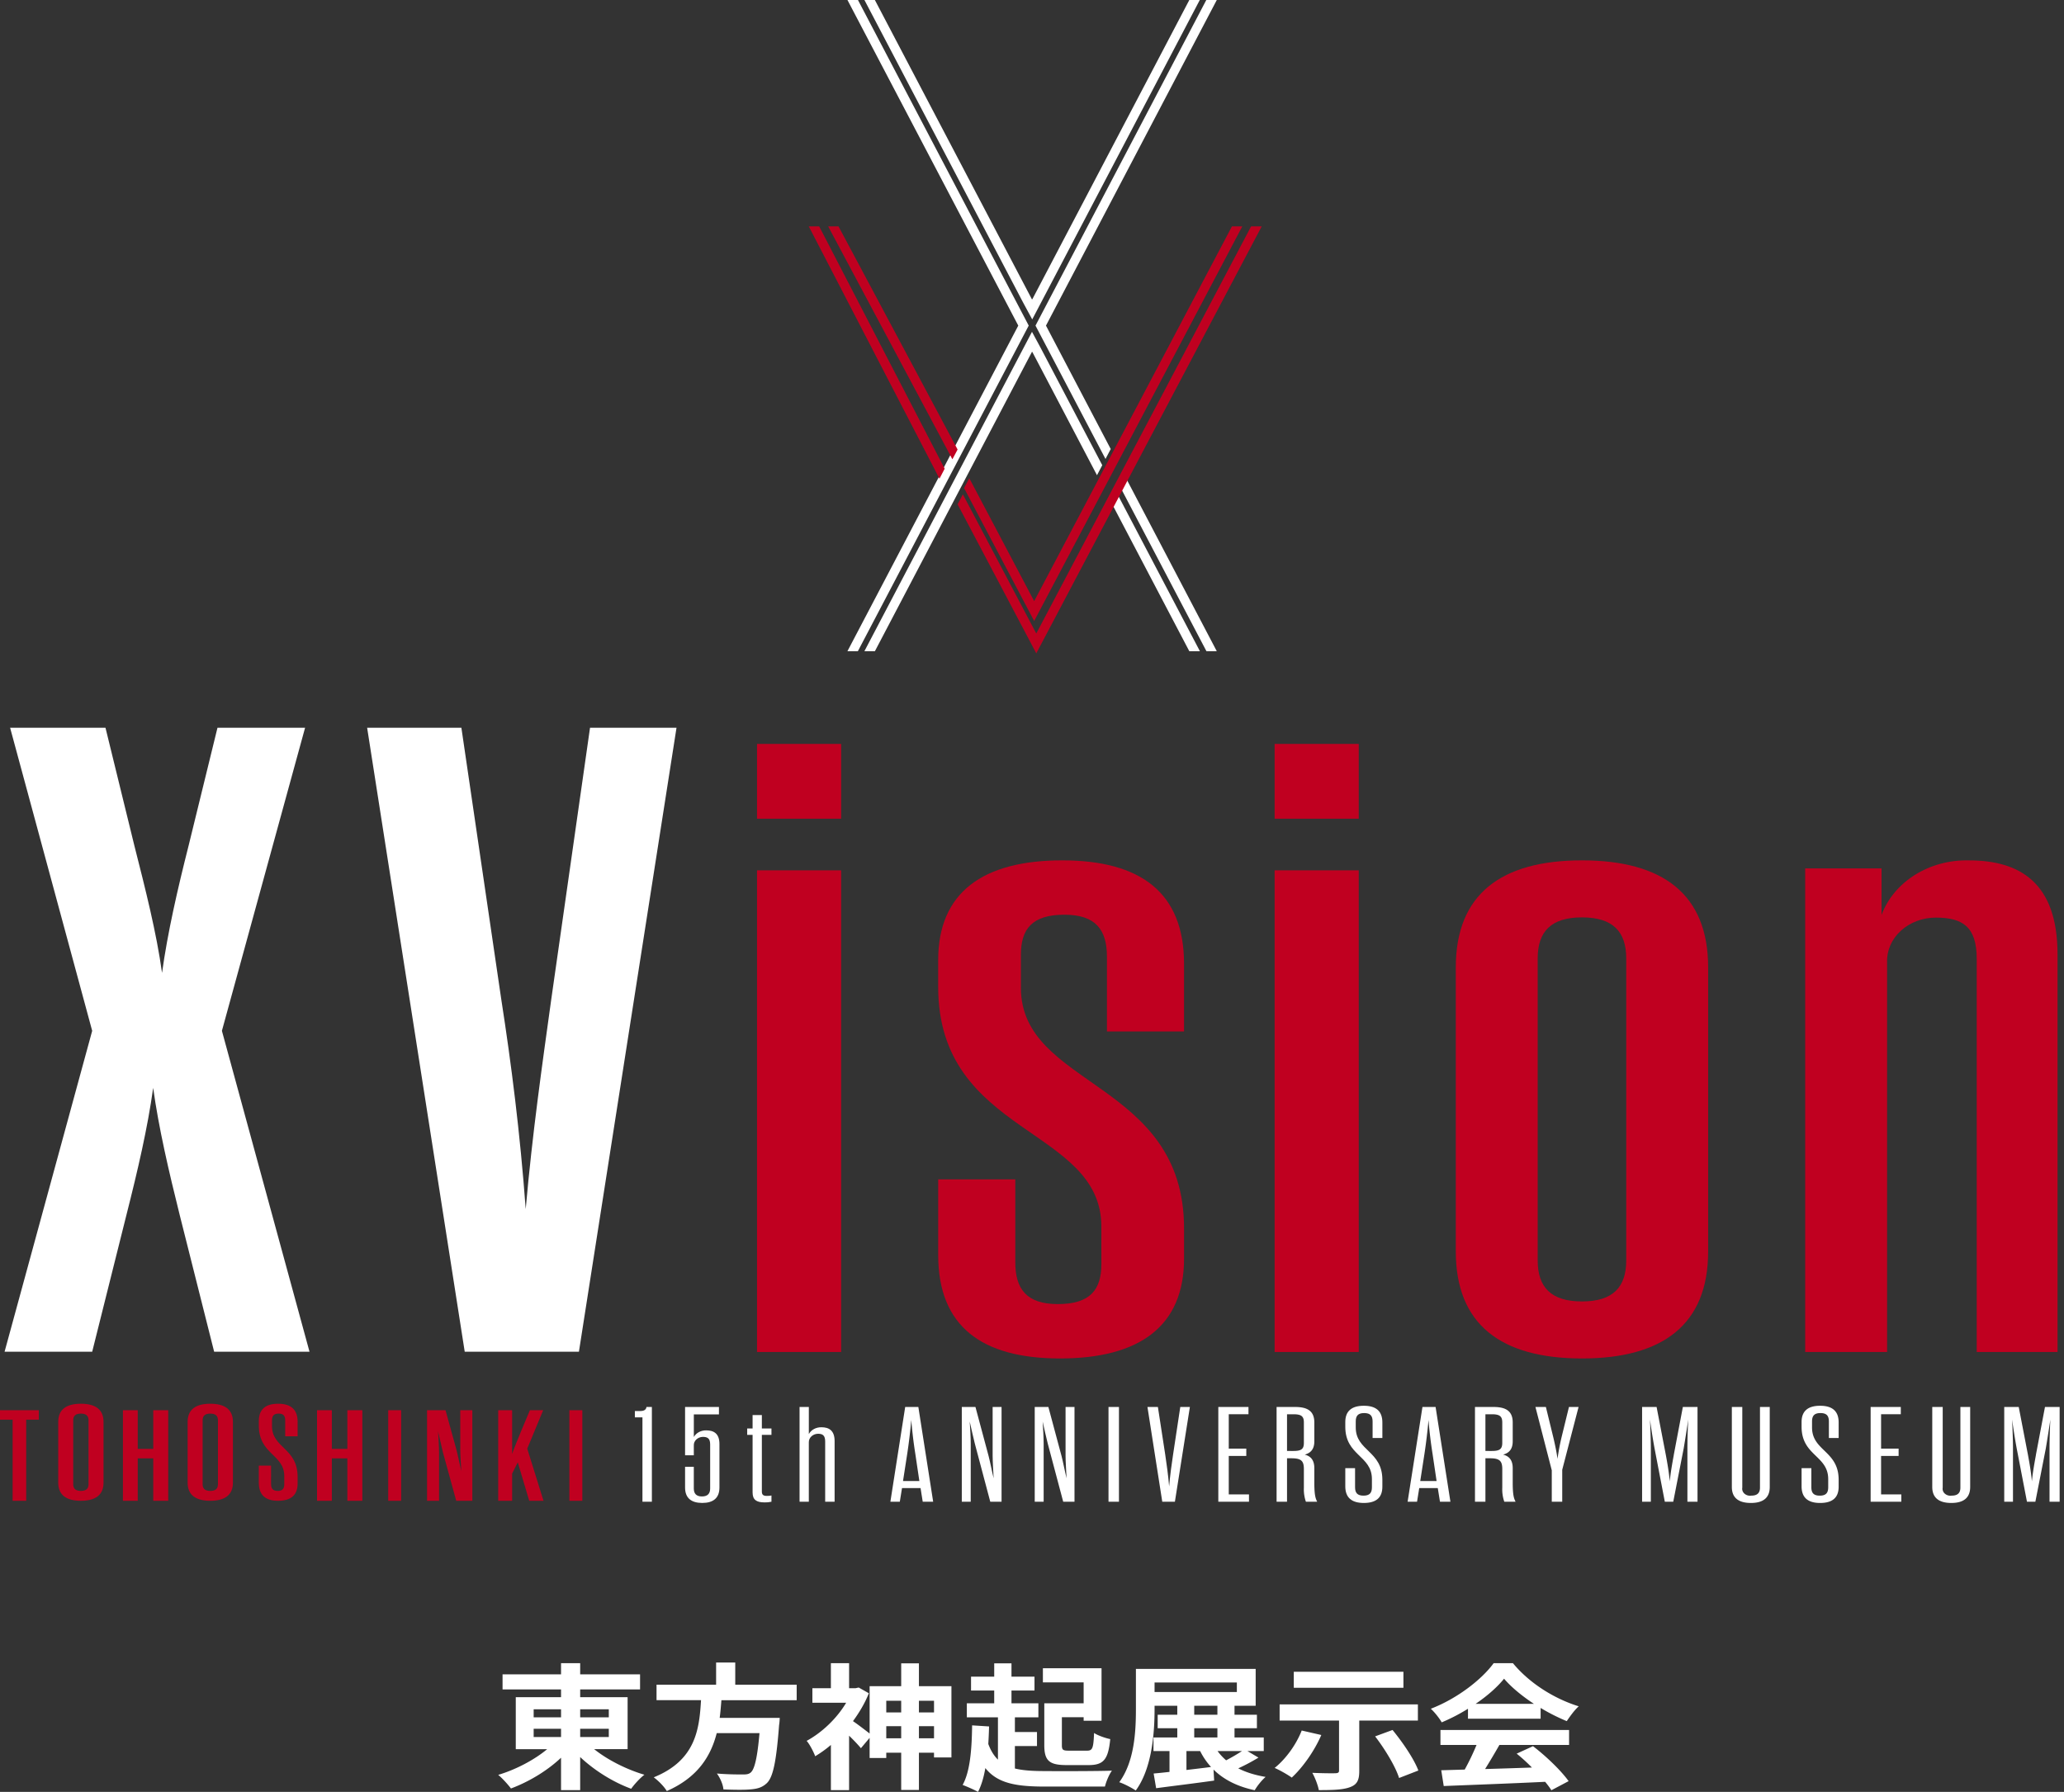
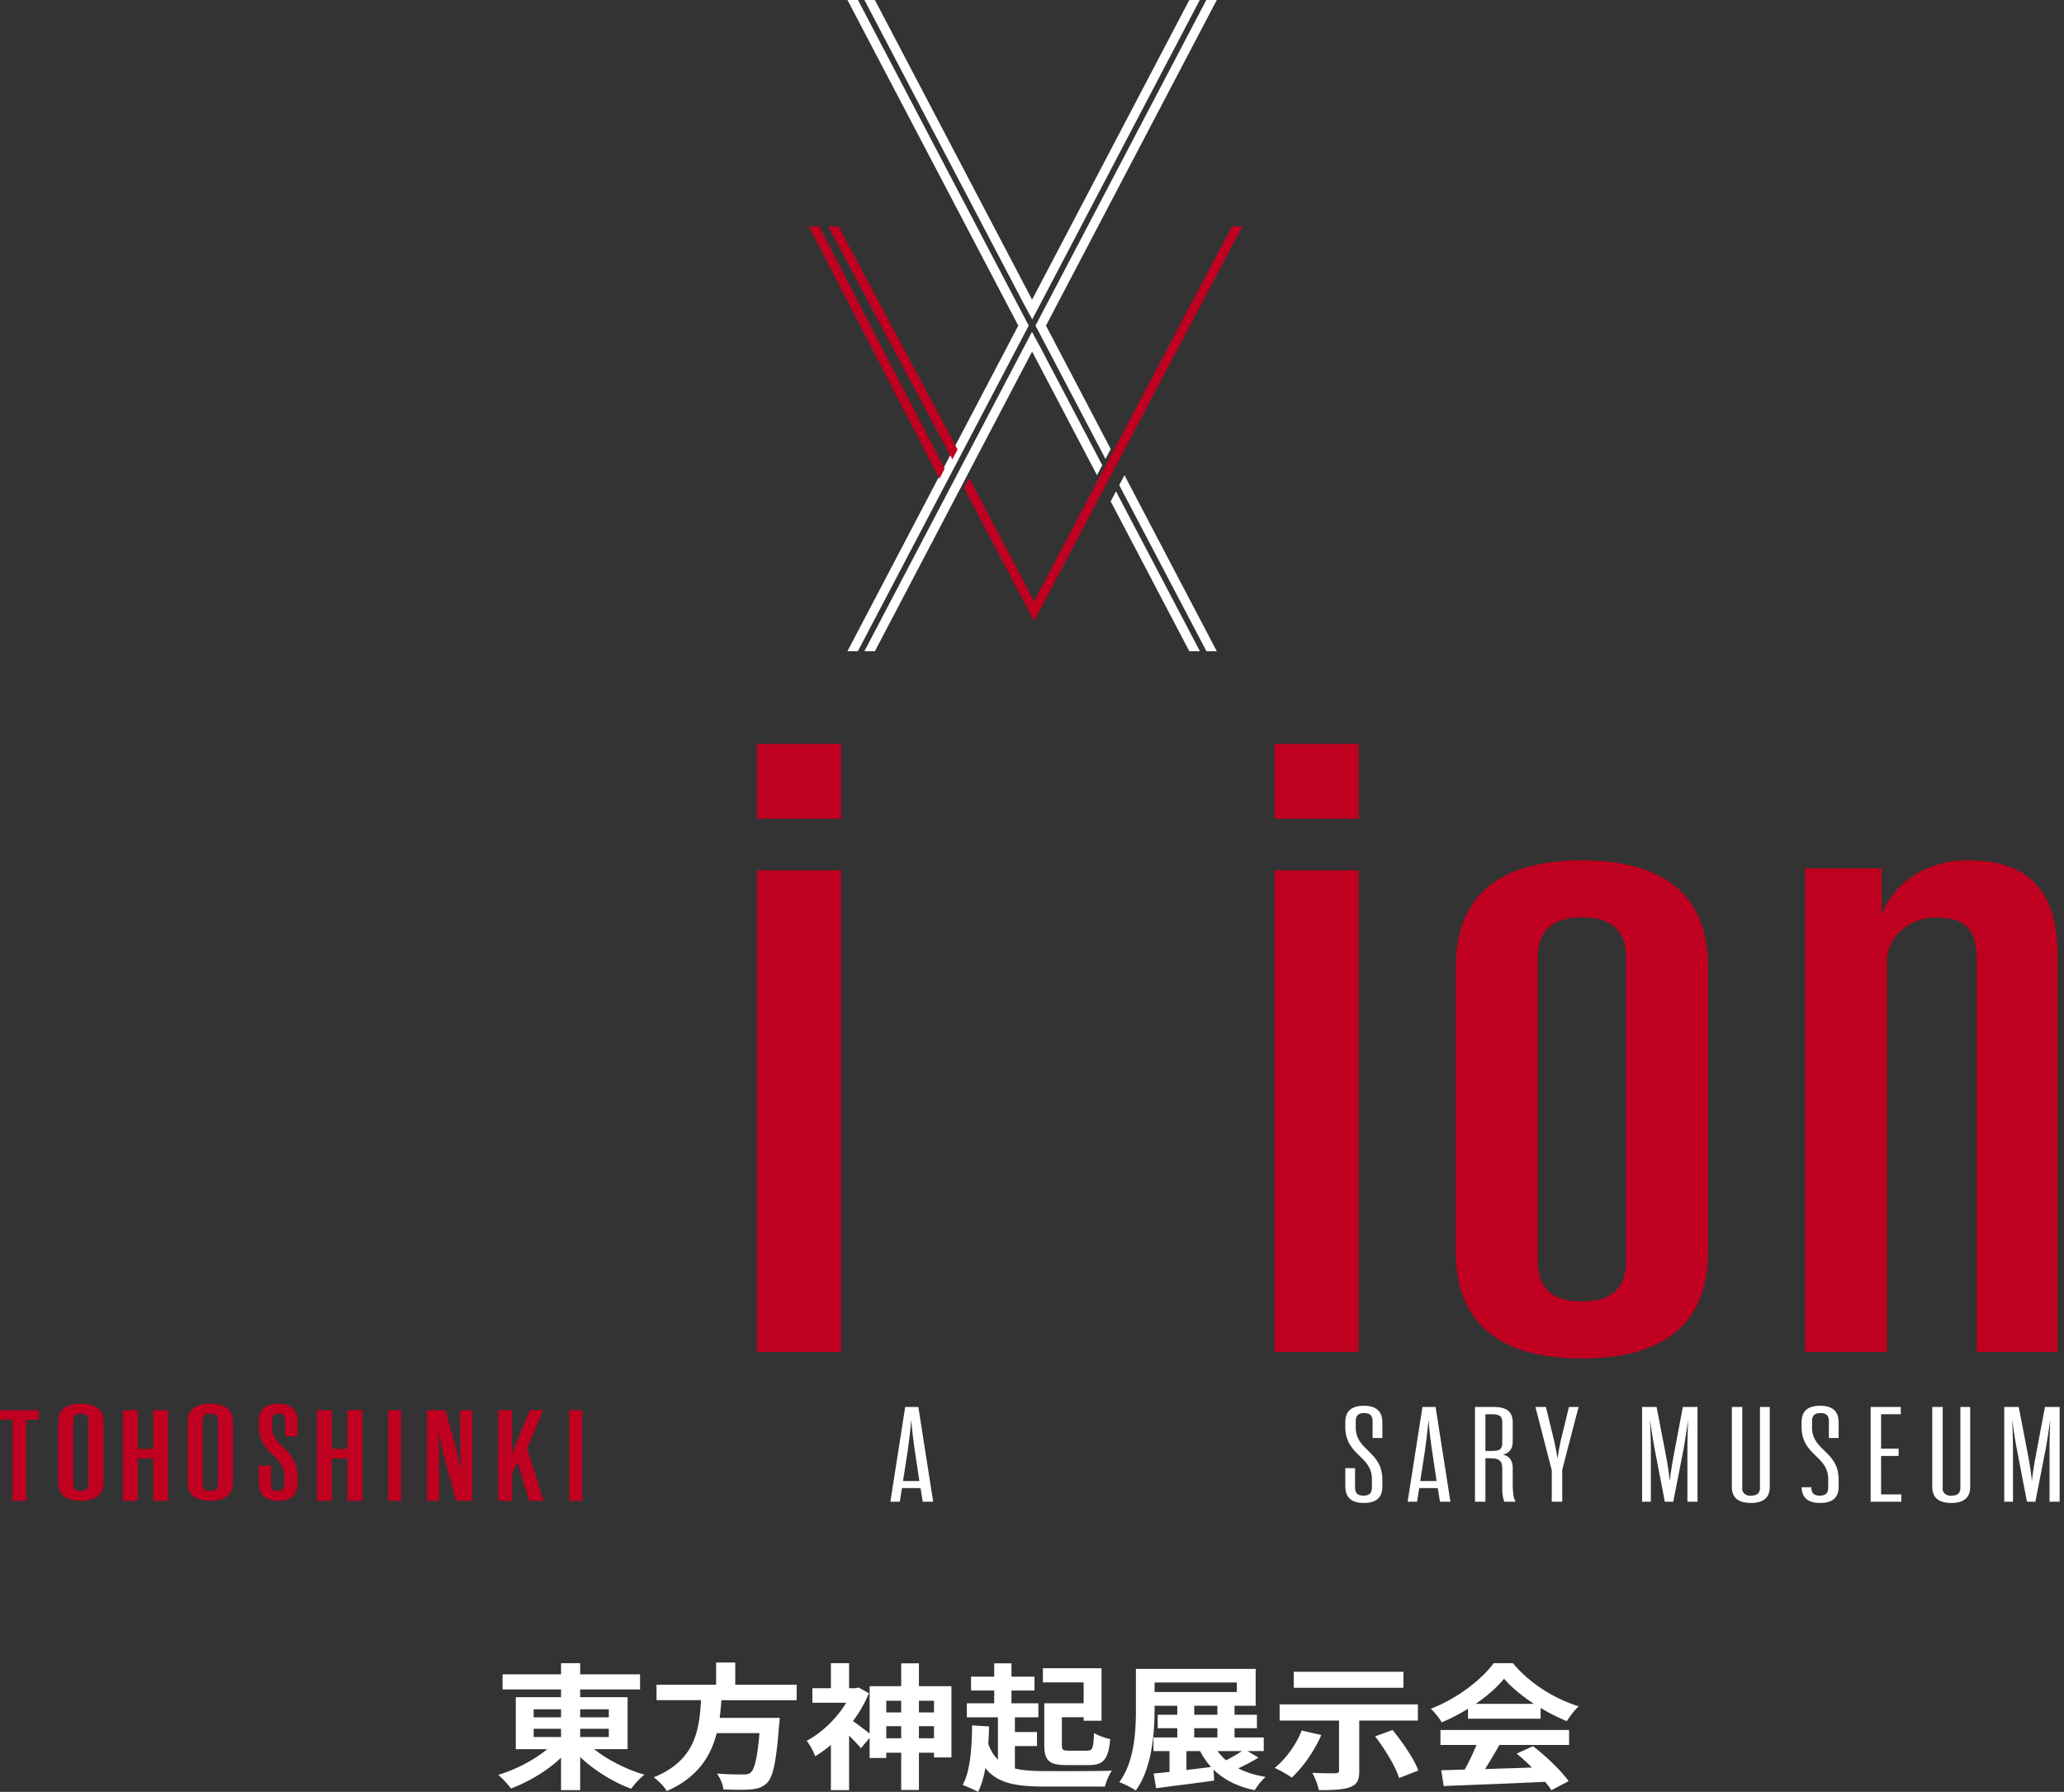
<svg xmlns="http://www.w3.org/2000/svg" width="319" height="277">
  <rect width="100%" height="100%" fill="#333333" stroke="none" />
  <g fill="none" fill-rule="evenodd">
    <g fill="#FFF">
-       <path d="M1.565 112.502h14.739l4.454 18.188c1.715 6.752 3.43 13.503 4.286 19.705.856-6.202 2.402-12.953 4.114-19.705l4.454-18.188h13.54l-12.855 46.85 13.539 49.607H33.097l-5.31-21.083c-1.715-6.889-3.259-13.504-4.114-19.704-.856 6.2-2.402 12.815-4.114 19.566l-5.31 21.221H.708l13.54-49.606-12.684-46.851zM77.48 154.53c1.543 9.92 2.911 20.669 3.77 32.381 1.027-11.713 2.57-22.46 3.943-32.38l5.997-42.03h13.367L89.475 208.96h-17.65l-15.082-96.457H71.31l6.17 42.028zm20.64 63.595h.86c.652 0 .886-.272.938-.628h.833v14.65h-1.458v-13.04h-1.172v-.982zm9.111 8.623v3.348c0 .774.364 1.235 1.25 1.235.912 0 1.277-.46 1.277-1.235v-6.802c0-.921-.39-1.173-1.146-1.173-.792.028-1.41.618-1.38 1.319v1.526h-1.351v-7.471h5.235v1.151h-3.881v3.495c.36-.646 1.114-1.046 1.928-1.025 1.145 0 2.03.48 2.03 2.113v6.719c0 1.632-.963 2.386-2.656 2.386-1.694 0-2.656-.753-2.656-2.386v-3.202l1.35.002zm9.085 3.955v-8.895h-.834v-.984h.834v-2.072h1.432v2.072h1.484v.984h-1.484v8.77c0 .502.234.669.756.669.245.006.49-.015.728-.063v.962c-.348.08-.708.116-1.068.105-1.276 0-1.848-.418-1.848-1.548m7.26 1.445v-14.651h1.433v4.186c.363-.657 1.126-1.066 1.951-1.047 1.146 0 2.032.482 2.032 2.135v9.377h-1.458v-9.314c0-.942-.392-1.195-1.12-1.195-.798.025-1.424.613-1.407 1.318v9.188l-1.43.003z" />
      <path d="M142.274 230.034h-2.864l-.34 2.114h-1.458l2.29-14.651h2.033l2.291 14.65h-1.614l-.338-2.113zm-2.709-1.088h2.526l-.625-4.207a68.549 68.549 0 01-.624-5.232 85.253 85.253 0 01-.625 5.232l-.652 4.207z" fill-rule="nonzero" />
-       <path d="M154.795 217.497v14.651h-1.745l-2.395-9.02c-.234-.921-.547-2.344-.781-3.37.075 1.026.156 2.511.156 3.412v8.979h-1.38v-14.651h2.11l2.031 7.576c.234.879.52 2.408.78 3.452-.052-1.046-.155-2.616-.155-3.496v-7.534l1.38.001zm11.273 0v14.651h-1.745l-2.396-9.02c-.234-.921-.547-2.344-.782-3.37.075 1.026.156 2.511.156 3.412v8.979h-1.38v-14.651h2.11l2.032 7.576c.234.879.52 2.408.78 3.452-.051-1.046-.156-2.616-.156-3.496v-7.534l1.38.001zm5.256 0h1.615v14.65h-1.615zm8.772 7.408c.209 1.424.443 3.015.6 4.877.157-1.863.39-3.452.601-4.877l1.12-7.408h1.485l-2.317 14.65h-1.952l-2.29-14.65h1.614l1.14 7.408zm9.814 6.113h3.125v1.128h-4.74v-14.65h4.662v1.128h-3.047v5.316h2.709v1.129h-2.709z" />
-       <path d="M198.916 225.43v6.718h-1.614v-14.651h2.76c1.589 0 3.073.331 3.073 2.385v2.931c0 1.277-.626 1.82-1.484 2.051.885.23 1.484.797 1.484 2.093v2.24c0 2.03.208 2.47.442 2.951h-1.744a5.8 5.8 0 01-.313-2.156v-2.888c0-1.277-.416-1.674-1.927-1.674h-.677zm.99-1.13c1.224 0 1.614-.293 1.614-1.256v-3.141c0-.963-.39-1.277-1.614-1.277h-.99v5.672l.99.003z" fill-rule="nonzero" />
      <path d="M209.432 229.91c0 .857.34 1.297 1.302 1.297.963 0 1.302-.44 1.302-1.298v-1.256c0-3.663-4.115-3.6-4.115-8.098v-.73c0-1.717 1.016-2.512 2.865-2.512 1.849 0 2.865.796 2.865 2.574v2.407h-1.51v-2.554c0-.858-.34-1.298-1.303-1.298-.964 0-1.302.44-1.302 1.298v.921c0 3.663 4.114 3.6 4.114 8.099v1.067c0 1.717-.99 2.511-2.865 2.511-1.848 0-2.865-.796-2.865-2.575v-2.804h1.511l.001 2.95z" />
      <path d="M222.214 230.034h-2.865l-.339 2.114h-1.456l2.293-14.651h2.03l2.292 14.65h-1.614l-.341-2.113zm-2.708-1.088h2.525l-.625-4.207a68.202 68.202 0 01-.623-5.232 85.201 85.201 0 01-.626 5.232l-.651 4.207zm10.073-3.516v6.718h-1.615v-14.651h2.76c1.59 0 3.073.331 3.073 2.385v2.931c0 1.277-.625 1.82-1.484 2.051.885.23 1.484.797 1.484 2.093v2.24c0 2.03.209 2.47.443 2.951h-1.744a5.803 5.803 0 01-.313-2.156v-2.888c0-1.277-.416-1.674-1.927-1.674h-.677zm.989-1.13c1.224 0 1.614-.293 1.614-1.256v-3.141c0-.963-.39-1.277-1.614-1.277h-.99v5.672l.99.003z" fill-rule="nonzero" />
-       <path d="M242.49 217.497h1.485l-2.526 9.711v4.94h-1.615v-4.857l-2.526-9.794h1.615l1.145 4.688c.234.983.495 2.176.652 3.328a35.26 35.26 0 01.624-3.328l1.146-4.688zm16.196 7.43l1.406-7.43h2.266v14.65h-1.562v-8.225c0-1.36.051-3.097.13-4.48a262.994 262.994 0 01-.703 4.46l-1.615 8.245h-1.303l-1.587-8.246a87.23 87.23 0 01-.703-4.458c.053 1.382.13 3.12.13 4.48v8.225h-1.352v-14.65h2.24l1.432 7.43c.235 1.276.494 2.742.6 4.08.13-1.34.391-2.804.626-4.08m11.969 6.278c.938 0 1.352-.419 1.352-1.235v-12.474h1.51v12.37c0 1.715-1.067 2.47-2.916 2.47s-2.943-.754-2.943-2.47v-12.37h1.615v12.474c-.063.34.06.685.334.929.273.244.662.358 1.046.306m9.295-1.296c0 .857.338 1.297 1.302 1.297s1.302-.44 1.302-1.298v-1.256c0-3.663-4.115-3.6-4.115-8.098v-.73c0-1.717 1.016-2.512 2.864-2.512 1.848 0 2.865.796 2.865 2.574v2.407h-1.51v-2.554c0-.858-.338-1.298-1.302-1.298s-1.302.44-1.302 1.298v.921c0 3.663 4.114 3.6 4.114 8.099v1.067c0 1.717-.99 2.511-2.865 2.511-1.848 0-2.864-.796-2.864-2.575v-2.804h1.51v2.95zm10.777 1.108h3.125v1.128h-4.74v-14.65h4.661v1.128h-3.047v5.316h2.709v1.129h-2.709zm10.907.188c.937 0 1.35-.419 1.35-1.235v-12.474h1.512v12.37c0 1.715-1.068 2.47-2.917 2.47-1.849 0-2.943-.754-2.943-2.47v-12.37h1.615v12.474a.997.997 0 00.334.929c.273.244.662.358 1.046.306m13.019-6.279l1.406-7.43h2.266v14.65h-1.562v-8.225c0-1.36.052-3.097.13-4.48a262.994 262.994 0 01-.703 4.46l-1.615 8.245h-1.299l-1.587-8.246a86.412 86.412 0 01-.704-4.458c.053 1.382.13 3.12.13 4.48v8.225h-1.352v-14.65h2.24l1.432 7.43c.235 1.276.494 2.742.6 4.08.13-1.34.39-2.804.625-4.08M132.601 0h-1.623l26.4 50.334-26.404 50.332h1.614l26.405-50.335zm26.934 49.377L185.43 0h-1.617l-24.278 46.286-.02-.038-.02.038L135.215 0H133.6l24.56 46.833zm2.125.958L188.06 0h-1.622L160.04 50.335l10.82 20.613.806-1.535zm11.326 24.659l13.476 25.675h1.598L173.79 73.46zm10.827 25.675h1.64l-12.975-24.714-.814 1.552zm-24.275-46.286l10.006 19.077.814-1.55-9.489-18.074-1.295-2.401-.075-.143-25.906 49.377h1.624l24.28-46.286.02.037z" />
+       <path d="M242.49 217.497h1.485l-2.526 9.711v4.94h-1.615v-4.857l-2.526-9.794h1.615l1.145 4.688c.234.983.495 2.176.652 3.328a35.26 35.26 0 01.624-3.328l1.146-4.688zm16.196 7.43l1.406-7.43h2.266v14.65h-1.562v-8.225c0-1.36.051-3.097.13-4.48a262.994 262.994 0 01-.703 4.46l-1.615 8.245h-1.303l-1.587-8.246a87.23 87.23 0 01-.703-4.458c.053 1.382.13 3.12.13 4.48v8.225h-1.352v-14.65h2.24l1.432 7.43c.235 1.276.494 2.742.6 4.08.13-1.34.391-2.804.626-4.08m11.969 6.278c.938 0 1.352-.419 1.352-1.235v-12.474h1.51v12.37c0 1.715-1.067 2.47-2.916 2.47s-2.943-.754-2.943-2.47v-12.37h1.615v12.474c-.063.34.06.685.334.929.273.244.662.358 1.046.306m9.295-1.296c0 .857.338 1.297 1.302 1.297s1.302-.44 1.302-1.298v-1.256c0-3.663-4.115-3.6-4.115-8.098v-.73c0-1.717 1.016-2.512 2.864-2.512 1.848 0 2.865.796 2.865 2.574v2.407h-1.51v-2.554c0-.858-.338-1.298-1.302-1.298s-1.302.44-1.302 1.298v.921c0 3.663 4.114 3.6 4.114 8.099v1.067c0 1.717-.99 2.511-2.865 2.511-1.848 0-2.864-.796-2.864-2.575v-2.804v2.95zm10.777 1.108h3.125v1.128h-4.74v-14.65h4.661v1.128h-3.047v5.316h2.709v1.129h-2.709zm10.907.188c.937 0 1.35-.419 1.35-1.235v-12.474h1.512v12.37c0 1.715-1.068 2.47-2.917 2.47-1.849 0-2.943-.754-2.943-2.47v-12.37h1.615v12.474a.997.997 0 00.334.929c.273.244.662.358 1.046.306m13.019-6.279l1.406-7.43h2.266v14.65h-1.562v-8.225c0-1.36.052-3.097.13-4.48a262.994 262.994 0 01-.703 4.46l-1.615 8.245h-1.299l-1.587-8.246a86.412 86.412 0 01-.704-4.458c.053 1.382.13 3.12.13 4.48v8.225h-1.352v-14.65h2.24l1.432 7.43c.235 1.276.494 2.742.6 4.08.13-1.34.39-2.804.625-4.08M132.601 0h-1.623l26.4 50.334-26.404 50.332h1.614l26.405-50.335zm26.934 49.377L185.43 0h-1.617l-24.278 46.286-.02-.038-.02.038L135.215 0H133.6l24.56 46.833zm2.125.958L188.06 0h-1.622L160.04 50.335l10.82 20.613.806-1.535zm11.326 24.659l13.476 25.675h1.598L173.79 73.46zm10.827 25.675h1.64l-12.975-24.714-.814 1.552zm-24.275-46.286l10.006 19.077.814-1.55-9.489-18.074-1.295-2.401-.075-.143-25.906 49.377h1.624l24.28-46.286.02.037z" />
    </g>
    <path d="M117 115h13v11.562h-13V115zm0 19.544h13V209h-13v-74.456z" fill="#C00020" fill-rule="nonzero" />
-     <path d="M170.22 189.613c0-15.428-25.22-14.05-25.22-37.053v-4.134c0-10.468 6.908-15.426 19.171-15.426 12.093 0 18.827 4.958 18.827 15.979v10.468h-11.916v-11.57c0-4.132-1.73-6.474-6.565-6.474-5.008 0-6.732 2.204-6.732 6.198v5.098c0 15.426 25.215 14.323 25.215 37.189v4.683C183 205.04 176.092 210 163.83 210c-12.09 0-18.827-4.96-18.827-15.979v-11.708h11.916v12.807c0 4.133 1.729 6.474 6.565 6.474 5.01 0 6.738-2.204 6.738-6.198l-.003-5.783z" fill="#C00020" />
    <path d="M197 115h13v11.562h-13V115zm0 19.544h13V209h-13v-74.456zM244.5 210c-12.487 0-19.5-5.234-19.5-16.53v-43.941c0-11.295 7.012-16.529 19.5-16.529s19.5 5.234 19.5 16.529v43.94c0 11.297-7.015 16.531-19.5 16.531m0-68.185c-4.79 0-6.844 2.203-6.844 6.337v46.696c0 4.132 2.055 6.336 6.844 6.336 4.79 0 6.841-2.204 6.841-6.336v-46.696c0-4.134-2.051-6.337-6.84-6.337" fill="#C00020" fill-rule="nonzero" />
    <path d="M279 208.998v-74.75h11.802v7.185c1.915-5.153 7.408-8.579 13.513-8.428 7.866 0 13.685 3.454 13.685 14.51V209h-12.488v-60.794c0-4.975-2.223-6.356-6.33-6.356-2.038.002-3.988.738-5.406 2.04-1.418 1.301-2.183 3.058-2.12 4.868V209L279 208.998zM6 219.46H4.05V232h-2.1v-12.54H0V218h6z" fill="#C00020" />
    <path d="M9 219.799c0-1.922 1.268-2.799 3.5-2.799s3.5.878 3.5 2.799v9.401c0 1.922-1.268 2.8-3.5 2.8s-3.5-.878-3.5-2.8v-9.4zm3.5 10.676c.827 0 1.185-.355 1.185-1.045v-9.86c0-.69-.358-1.045-1.185-1.045-.827 0-1.185.355-1.185 1.045v9.86c0 .69.358 1.045 1.185 1.045z" fill="#C00020" fill-rule="nonzero" />
    <path fill="#C00020" d="M21.288 232H19v-14h2.288v5.982h2.399V218H26v14h-2.313v-6.559h-2.399z" />
    <path d="M29 219.799c0-1.922 1.268-2.799 3.5-2.799s3.5.878 3.5 2.799v9.401c0 1.922-1.268 2.8-3.5 2.8s-3.5-.878-3.5-2.8v-9.4zm3.5 10.676c.827 0 1.185-.355 1.185-1.045v-9.86c0-.69-.358-1.045-1.185-1.045-.827 0-1.185.355-1.185 1.045v9.86c0 .69.358 1.045 1.185 1.045z" fill="#C00020" fill-rule="nonzero" />
    <path d="M41.895 229.43c0 .69.295 1.045 1.032 1.045.738 0 1.009-.355 1.009-1.045v-1.233c0-3.404-3.933-3.324-3.933-7.834v-.689c0-1.795 1.007-2.674 2.998-2.674 1.942 0 2.999.878 2.999 2.799v2.236h-1.92v-2.465c0-.69-.27-1.045-1.008-1.045-.762 0-1.033.356-1.033 1.045v.898c0 3.405 3.957 3.343 3.957 7.834v1.045c0 1.775-1.032 2.653-3.022 2.653-1.942 0-2.974-.878-2.974-2.8v-2.632h1.892l.003 2.862zm9.393 2.57H49v-14h2.288v5.982h2.399V218H56v14h-2.313v-6.559h-2.399zM60 218h2v14h-2zm13 0v14h-2.49l-2.048-7.46c-.236-.92-.524-2.319-.759-3.278.053.96.158 2.418.158 3.319V232H66v-14h2.857l1.677 6.08c.236.9.525 2.36.759 3.339-.052-.98-.157-2.482-.157-3.38v-6.038L73 218zm6.153 6.76c.333-.96.769-2.02 1.384-3.519l1.36-3.24h2.051l-2.461 5.94L84 231.998h-2.206l-1.77-5.939-.872 1.74v4.2H77v-14h2.152v6.76zM88 218h2v14h-2zm71.835-122L192 35h-1.6l-30.565 57.929-10.028-19.007L149 75.45l10.835 20.548zm-30.236-61H128l19.195 36 .805-1.51zm-2.987 0H125l20.2 39 .8-1.545z" fill="#C00020" />
-     <path fill="#C00020" d="M195 35h-1.64l-33.2 62.93-11.346-21.511L148 77.96 160.163 101z" />
    <path d="M82.48 267.242v1.283h4.232v-1.283H82.48zm0-3.008v1.241h4.232v-1.24H82.48zm11.612 0h-4.423v1.241h4.423v-1.24zm0 4.29v-1.282h-4.423v1.283h4.423zM97 270.397h-5.169c2.043 1.64 4.976 3.134 7.765 3.954-.673.505-1.587 1.514-2.044 2.166-2.812-1.03-5.697-2.839-7.884-4.9v5.11h-2.957v-5.005c-2.14 2.02-4.976 3.723-7.74 4.753-.458-.61-1.347-1.598-1.972-2.103 2.74-.82 5.577-2.313 7.572-3.975h-4.856v-8.033h6.996v-1.199h-9.039v-2.334h9.039v-1.725h2.957v1.725h9.255v2.334h-9.255v1.199H97v8.033zm26.13-7.57h-11.635c-.072.904-.144 1.83-.264 2.733h9.279s-.024.758-.096 1.094c-.433 5.72-.938 8.076-1.9 9.001-.72.673-1.466.883-2.596.967-.89.085-2.5.064-4.11 0-.048-.715-.481-1.745-1.01-2.46 1.659.147 3.341.147 4.039.147.528 0 .865-.042 1.154-.273.625-.463 1.057-2.293 1.394-6.12h-6.611c-.913 3.554-2.909 6.835-7.717 8.959-.408-.694-1.274-1.577-2.019-2.124 6.49-2.63 7.044-7.424 7.308-11.925h-6.875v-2.397h9.207V257h2.957v3.428h9.495v2.397zm18.895 5.888h2.332v-1.872h-2.332v1.872zm-5.048 0h2.307v-1.872h-2.307v1.872zm2.307-5.804h-2.307v1.808h2.307v-1.808zm5.073 0h-2.332v1.808h2.332v-1.808zm-2.332-2.25h5.024v11.02h-2.692v-.737h-2.332v5.763h-2.74v-5.763h-2.308v.82h-2.573v-3.112l-1.346 1.598c-.408-.505-1.13-1.262-1.827-1.935v8.413h-2.812v-6.983a17.794 17.794 0 01-2.428 1.746c-.24-.673-.89-1.914-1.322-2.376 2.38-1.283 4.687-3.491 6.106-5.889h-5.217v-2.25h2.86v-3.87h2.813v3.87h.986l.505-.105 1.562.883c-.6 1.514-1.466 2.965-2.452 4.311.721.484 1.923 1.41 2.572 1.914v-7.319h4.88v-3.533h2.74v3.533zm25.457 2.65v-3.24h-6.298v-2.187h9.063v8.118h-2.765v-.547h-3.365v4.312c0 .757.168.862 1.106.862h2.788c.842 0 .986-.379 1.082-2.734.601.4 1.779.799 2.5.946-.312 3.134-1.01 4.017-3.341 4.017h-3.414c-2.668 0-3.438-.673-3.438-3.091v-6.457h6.082zm-10.625 6.603v3.47c1.274.315 2.789.4 4.64.4 1.827.02 8.197.02 10.36-.064-.432.568-.913 1.725-1.081 2.46h-9.28c-4.47 0-7.331-.504-9.206-2.86-.24 1.41-.601 2.65-1.13 3.681-.505-.294-1.755-.841-2.38-1.073 1.178-2.124 1.418-5.615 1.466-9.21l2.62.167a91.46 91.46 0 01-.12 2.713c.385 1.03.866 1.809 1.49 2.419v-6.54h-4.807v-2.167h4.23v-1.977h-3.581v-2.145h3.582v-2.06h2.668v2.06h3.558v2.145h-3.558v1.977h4.159v2.166h-3.63v2.272h3.414v2.166h-3.414zm26.515.778v2.923c1.226-.147 2.524-.294 3.798-.463a10.725 10.725 0 01-1.682-2.46h-2.116zm1.202-3.533v1.43h3.582v-1.43h-3.582zm0-3.47v1.388h3.582v-1.388h-3.582zm-6.13-3.597v1.473h12.717v-1.473h-12.717zm13.51 10.6h-3.774c.385.526.817.988 1.322 1.43a29.559 29.559 0 002.452-1.43zm.842 0l1.706 1.01a29.58 29.58 0 01-3.125 1.66c1.178.61 2.597 1.052 4.231 1.326-.577.483-1.322 1.409-1.683 2.06-2.74-.588-4.807-1.66-6.37-3.196l.096 1.703c-3.125.442-6.466.842-8.966 1.178l-.385-2.271a82.068 82.068 0 002.452-.252v-3.218h-2.476v-2.103h3.678v-1.43h-3.029v-2.082h3.029v-1.388h-3.51v.504c0 3.68-.384 9.149-2.909 12.598-.576-.4-1.826-1.052-2.548-1.283 2.38-3.239 2.573-7.97 2.573-11.315v-6.204h18.51v5.7h-3.27v1.388h3.462v2.082H190.8v1.43h4.52v2.103h-2.524zm24.11-12.26v2.48H199.96v-2.48h16.948zm-15.72 9.084l3.028.694c-1.058 2.46-2.86 5.006-4.567 6.583-.601-.442-1.9-1.178-2.645-1.493 1.731-1.388 3.342-3.618 4.183-5.784zm17.957-1.535h-9.063v7.802c0 1.41-.337 2.103-1.467 2.503-1.105.4-2.692.442-4.783.442-.145-.779-.577-1.914-1.01-2.671 1.37.063 3.053.084 3.51.063.456 0 .625-.105.625-.4v-7.739h-9.183v-2.503h21.37v2.503zm-6.611 2.44l2.692-.989c1.587 1.935 3.318 4.48 3.99 6.267l-2.98 1.157c-.53-1.725-2.164-4.438-3.702-6.435zm15.529-5.027h9.015c-1.851-1.22-3.51-2.586-4.616-3.89-1.033 1.282-2.572 2.65-4.399 3.89zm-1.178 2.293v-1.536a28.869 28.869 0 01-4.062 2.103c-.337-.61-1.082-1.556-1.683-2.103 4.11-1.577 7.909-4.563 9.712-7.045h2.98c2.549 3.092 6.37 5.49 10.169 6.667-.721.652-1.346 1.556-1.851 2.292a30.325 30.325 0 01-4.039-2.04v1.662h-11.226zm-4.255 4.058v-2.313h19.88v2.313H231.74a116.474 116.474 0 01-2.212 3.723c2.308-.063 4.784-.147 7.236-.231a26.946 26.946 0 00-2.356-2.146l2.524-1.156c2.14 1.64 4.376 3.827 5.505 5.405l-2.668 1.409c-.24-.4-.577-.842-.961-1.304-5.65.273-11.587.483-15.674.652l-.385-2.44 3.63-.105a37.8 37.8 0 001.827-3.807h-5.577z" fill="#FFF" />
  </g>
</svg>